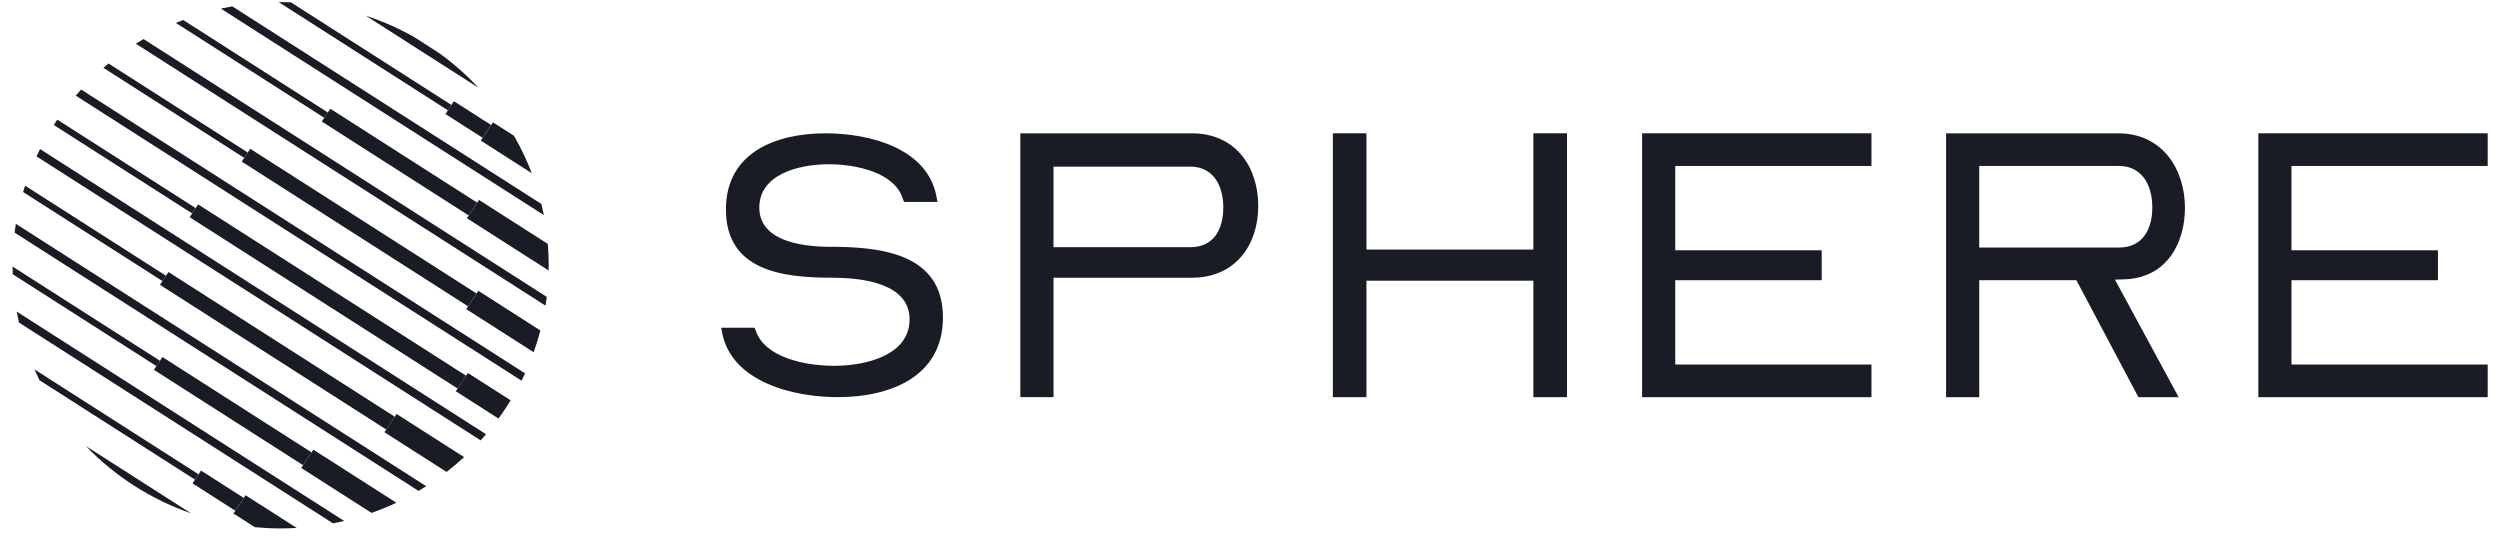
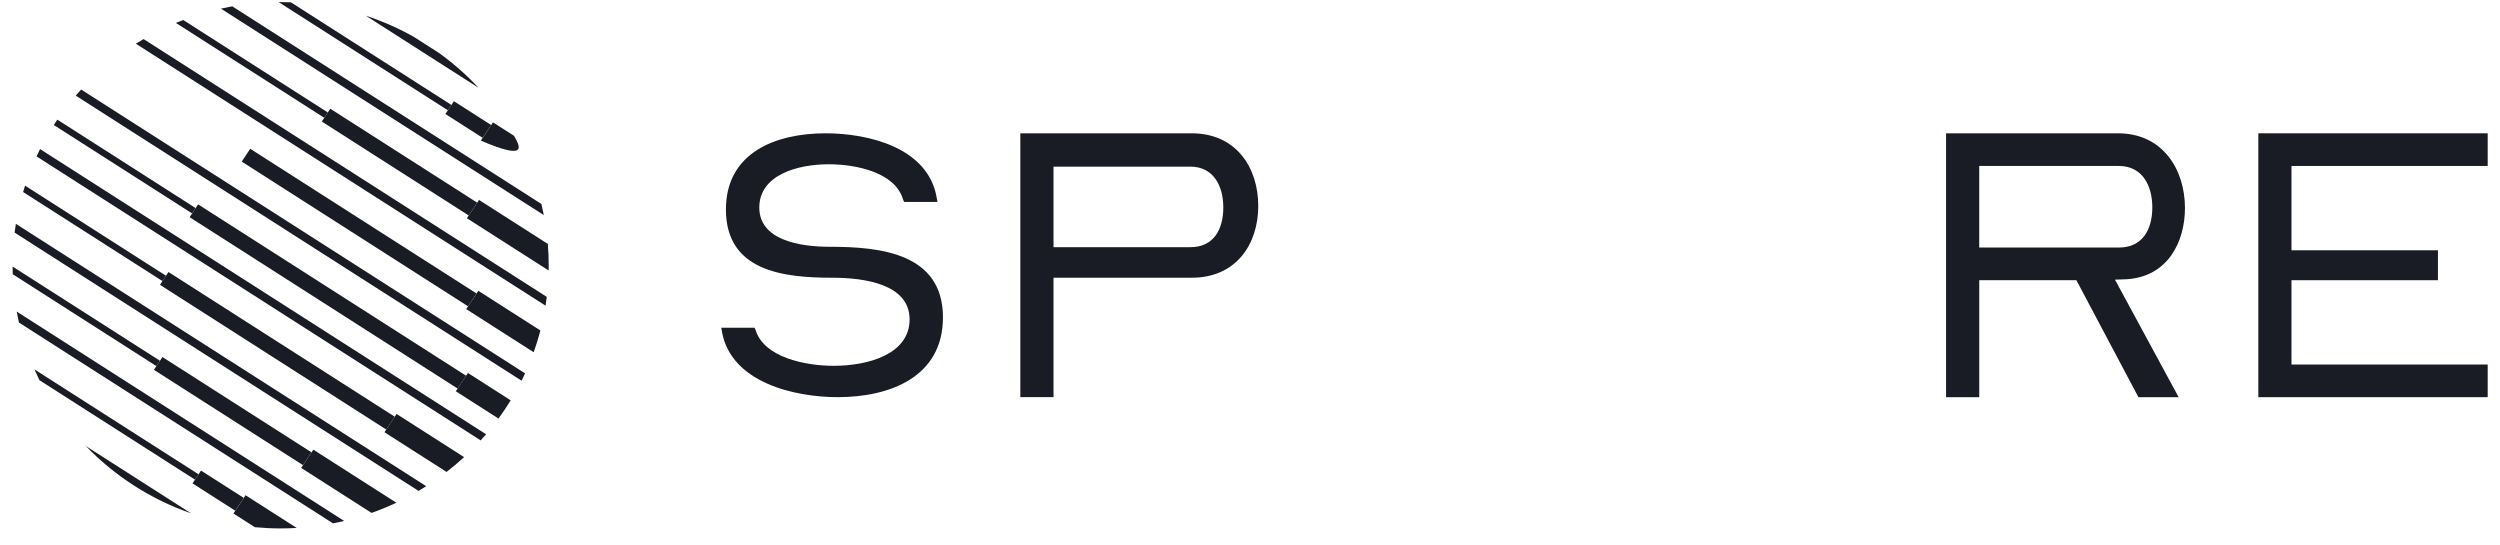
<svg xmlns="http://www.w3.org/2000/svg" width="133" height="29" viewBox="0 0 133 29" fill="none">
  <path d="M19.457 0.833L25.458 4.671C24.821 3.987 24.115 3.365 23.352 2.816L22.014 1.96C21.208 1.506 20.351 1.128 19.456 0.833H19.457Z" fill="#191C24" />
  <path d="M12.357 0.337C12.154 0.373 11.953 0.414 11.752 0.459L28.931 11.443C28.892 11.244 28.849 11.048 28.802 10.852L12.357 0.337Z" fill="#191C24" />
  <path d="M7.637 2.078C7.499 2.159 7.362 2.241 7.228 2.326L29.023 16.262C29.048 16.106 29.069 15.951 29.088 15.794L7.637 2.078Z" fill="#191C24" />
  <path d="M4.317 4.763C4.219 4.87 4.124 4.977 4.029 5.087L27.748 20.254C27.812 20.125 27.875 19.996 27.935 19.864L4.317 4.763Z" fill="#191C24" />
  <path d="M2.131 7.931C2.067 8.059 2.003 8.189 1.943 8.32L25.572 23.429C25.67 23.322 25.765 23.213 25.859 23.103L2.131 7.931Z" fill="#191C24" />
  <path d="M0.844 11.909C0.819 12.064 0.797 12.219 0.777 12.375L22.267 26.116C22.404 26.035 22.54 25.952 22.674 25.866L0.844 11.909Z" fill="#191C24" />
  <path d="M0.888 16.575C0.924 16.772 0.964 16.966 1.008 17.16L17.716 27.843C17.915 27.805 18.114 27.762 18.31 27.715L0.888 16.575Z" fill="#191C24" />
  <path d="M1.83 19.65C1.916 19.845 2.005 20.037 2.099 20.227L10.375 25.518L10.563 25.233L1.83 19.65Z" fill="#191C24" />
  <path d="M12.968 26.488L10.694 25.035L10.562 25.234L10.374 25.517L10.242 25.716L12.515 27.17L12.968 26.488Z" fill="#191C24" />
  <path d="M12.968 26.491L12.515 27.173L12.419 27.318L13.559 28.047C14.01 28.089 14.467 28.112 14.929 28.112C15.217 28.112 15.502 28.102 15.785 28.087L13.063 26.346L12.967 26.492L12.968 26.491Z" fill="#191C24" />
  <path d="M0.669 14.18C0.669 14.317 0.673 14.454 0.677 14.589L8.32 19.476L8.509 19.192L0.669 14.18Z" fill="#191C24" />
  <path d="M16.572 24.065L8.641 18.994L8.51 19.192L8.321 19.476L8.189 19.675L16.12 24.746L16.572 24.065Z" fill="#191C24" />
  <path d="M16.572 24.066L16.12 24.748L16.024 24.894L19.766 27.287C20.216 27.127 20.657 26.946 21.085 26.745L16.67 23.922L16.573 24.067L16.572 24.066Z" fill="#191C24" />
  <path d="M1.334 9.877C1.298 9.99 1.263 10.102 1.229 10.215L8.643 14.954L8.831 14.67L1.334 9.877Z" fill="#191C24" />
  <path d="M21.002 22.17L8.963 14.472L8.83 14.671L8.642 14.954L8.511 15.153L20.55 22.852L21.002 22.17Z" fill="#191C24" />
  <path d="M21.099 22.022L21.002 22.168L20.55 22.849L20.453 22.995L23.757 25.107C24.079 24.857 24.39 24.594 24.689 24.319L21.099 22.023V22.022Z" fill="#191C24" />
  <path d="M3.049 6.365C2.986 6.459 2.923 6.554 2.861 6.65L10.221 11.355L10.409 11.071L3.049 6.365Z" fill="#191C24" />
  <path d="M24.797 19.989L10.541 10.874L10.409 11.072L10.221 11.357L10.089 11.555L24.345 20.671L24.797 19.989Z" fill="#191C24" />
  <path d="M24.893 19.842L24.797 19.987L24.345 20.669L24.248 20.814L26.52 22.267C26.749 21.953 26.965 21.63 27.168 21.298L24.892 19.842L24.893 19.842Z" fill="#191C24" />
-   <path d="M5.774 3.378C5.681 3.454 5.591 3.531 5.501 3.608L12.991 8.398L13.18 8.113L5.774 3.378Z" fill="#191C24" />
  <path d="M25.351 15.613L13.311 7.915L13.18 8.114L12.991 8.398L12.86 8.597L24.899 16.295L25.351 15.613Z" fill="#191C24" />
  <path d="M25.351 15.617L24.898 16.298L24.802 16.444L28.392 18.739C28.527 18.36 28.647 17.975 28.749 17.582L25.447 15.471L25.351 15.617Z" fill="#191C24" />
  <path d="M9.747 1.064C9.617 1.114 9.486 1.165 9.357 1.219L17.25 6.266L17.439 5.982L9.747 1.064Z" fill="#191C24" />
  <path d="M25.386 10.781L17.572 5.785L17.439 5.983L17.252 6.267L17.119 6.465L24.934 11.462L25.386 10.781Z" fill="#191C24" />
  <path d="M25.482 10.636L25.386 10.782L24.934 11.463L24.837 11.609L29.187 14.39C29.189 14.297 29.191 14.205 29.191 14.112C29.191 13.73 29.175 13.352 29.144 12.977L25.483 10.636H25.482Z" fill="#191C24" />
  <path d="M15.475 0.123C15.294 0.116 15.112 0.112 14.929 0.112C14.895 0.112 14.861 0.113 14.827 0.113L23.827 5.868L24.016 5.584L15.475 0.123Z" fill="#191C24" />
  <path d="M26.13 6.652L24.148 5.384L24.017 5.582L23.828 5.866L23.696 6.066L25.678 7.332L26.13 6.652Z" fill="#191C24" />
-   <path d="M26.227 6.509L26.13 6.654L25.678 7.336L25.581 7.482L28.291 9.215C28.029 8.525 27.712 7.86 27.346 7.225L26.227 6.51V6.509Z" fill="#191C24" />
+   <path d="M26.227 6.509L26.13 6.654L25.678 7.336L25.581 7.482C28.029 8.525 27.712 7.86 27.346 7.225L26.227 6.51V6.509Z" fill="#191C24" />
  <path d="M10.165 27.31L4.571 23.732C6.105 25.325 8.016 26.562 10.165 27.31Z" fill="#191C24" />
  <path d="M38.412 17.667L38.37 17.434H40.144L40.206 17.582C40.666 19.017 42.837 19.461 44.361 19.461C46.135 19.461 48.39 18.87 48.39 16.991C48.39 15.114 45.989 14.775 44.277 14.775C41.688 14.775 38.619 14.437 38.619 11.144C38.619 8.126 41.25 7.092 43.923 7.092C46.199 7.092 49.372 7.851 49.831 10.511L49.873 10.743H48.099L48.036 10.596C47.618 9.182 45.573 8.739 44.09 8.739C42.42 8.739 40.395 9.309 40.395 11.04C40.395 12.771 42.524 13.129 44.153 13.129C46.825 13.129 50.165 13.467 50.165 16.886C50.165 20.052 47.346 21.129 44.57 21.129C42.294 21.129 38.912 20.37 38.411 17.668L38.412 17.667Z" fill="#191C24" />
  <path d="M54.282 21.129V7.092H63.397C65.765 7.092 66.939 8.916 66.939 10.955C66.939 12.993 65.765 14.775 63.397 14.775H56.047V21.129H54.282ZM56.047 13.15H63.331C64.559 13.15 65.08 12.212 65.08 11.039C65.08 9.866 64.539 8.865 63.331 8.865H56.047V13.15Z" fill="#191C24" />
-   <path d="M83.364 21.129H81.576V14.933H72.696V21.129H70.908V7.092H72.696V13.277H81.576V7.092H83.364V21.129Z" fill="#191C24" />
-   <path d="M87.36 7.092H99.562V8.829H89.124V13.315H96.915V14.907H89.124V19.393H99.562V21.13H87.36V7.092Z" fill="#191C24" />
  <path d="M120.143 7.092H132.345V8.829H121.907V13.315H129.698V14.907H121.907V19.393H132.345V21.13H120.143V7.092Z" fill="#191C24" />
  <path d="M103.531 21.129V7.092H112.684C115.062 7.092 116.24 9.029 116.24 11.064C116.24 12.885 115.314 14.727 113.126 14.856C112.916 14.856 112.726 14.878 112.516 14.878L115.904 21.13H113.764L110.464 14.907H105.296V21.13H103.532L103.531 21.129ZM105.295 13.17H112.721C113.973 13.17 114.503 12.22 114.503 11.031C114.503 9.843 113.951 8.829 112.721 8.829H105.295V13.17Z" fill="#191C24" />
</svg>